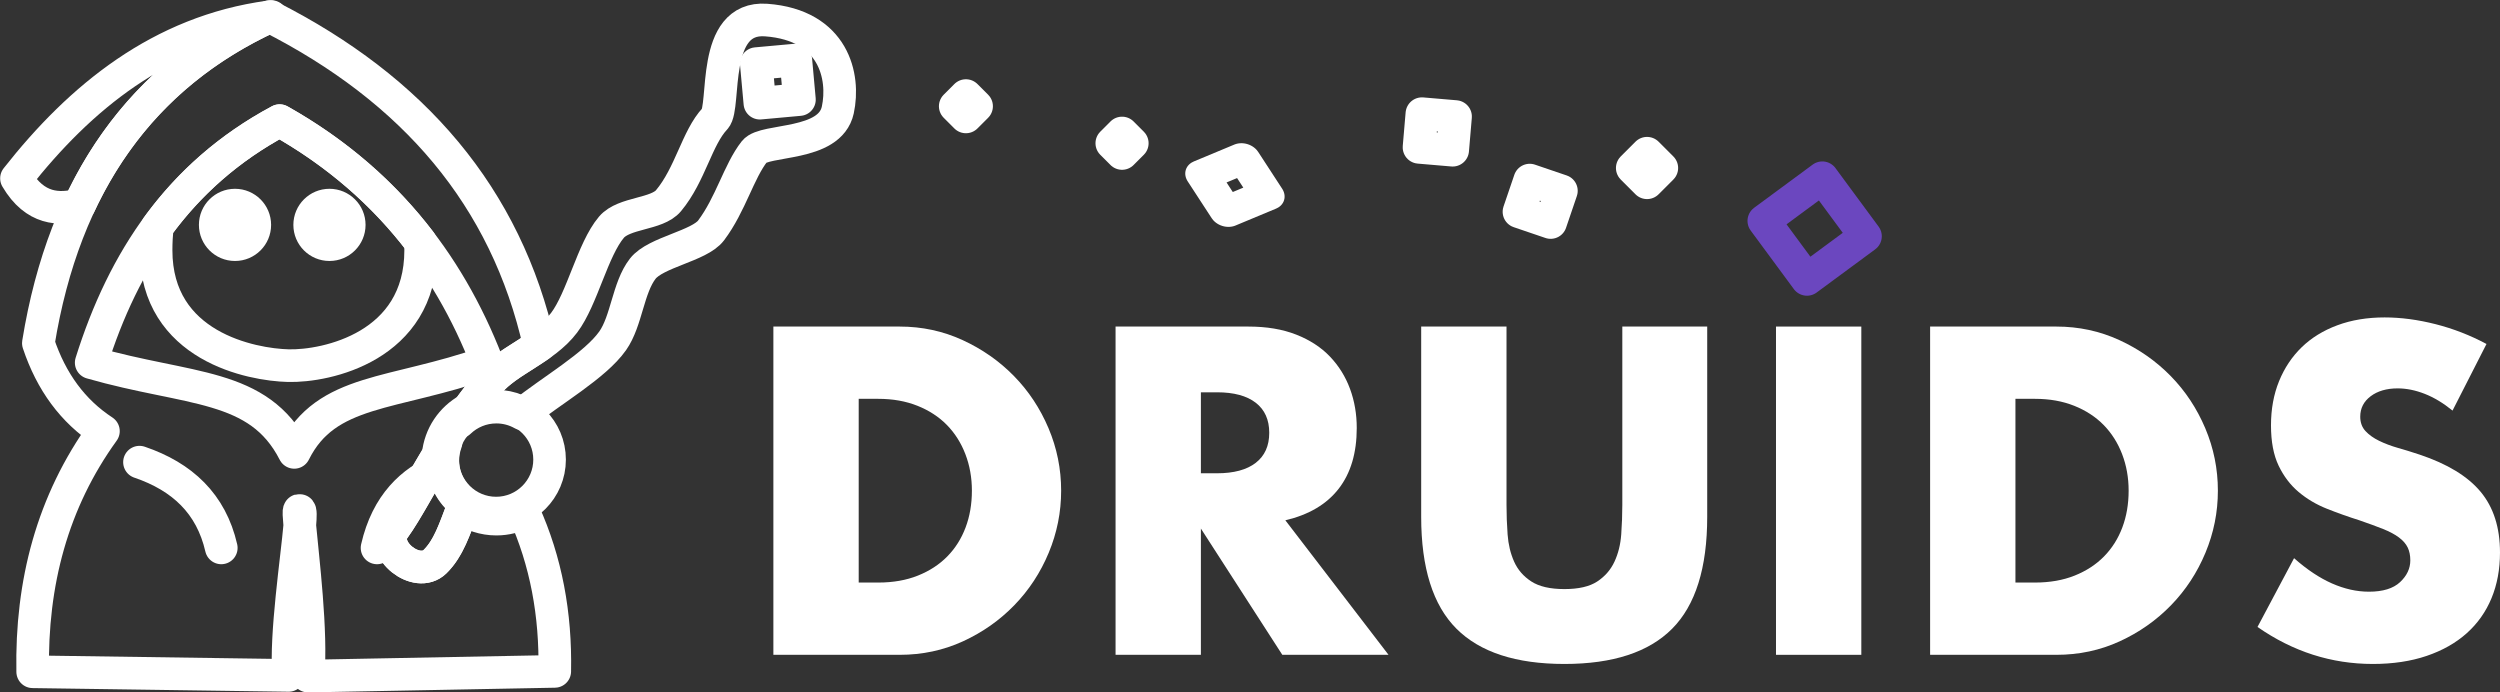
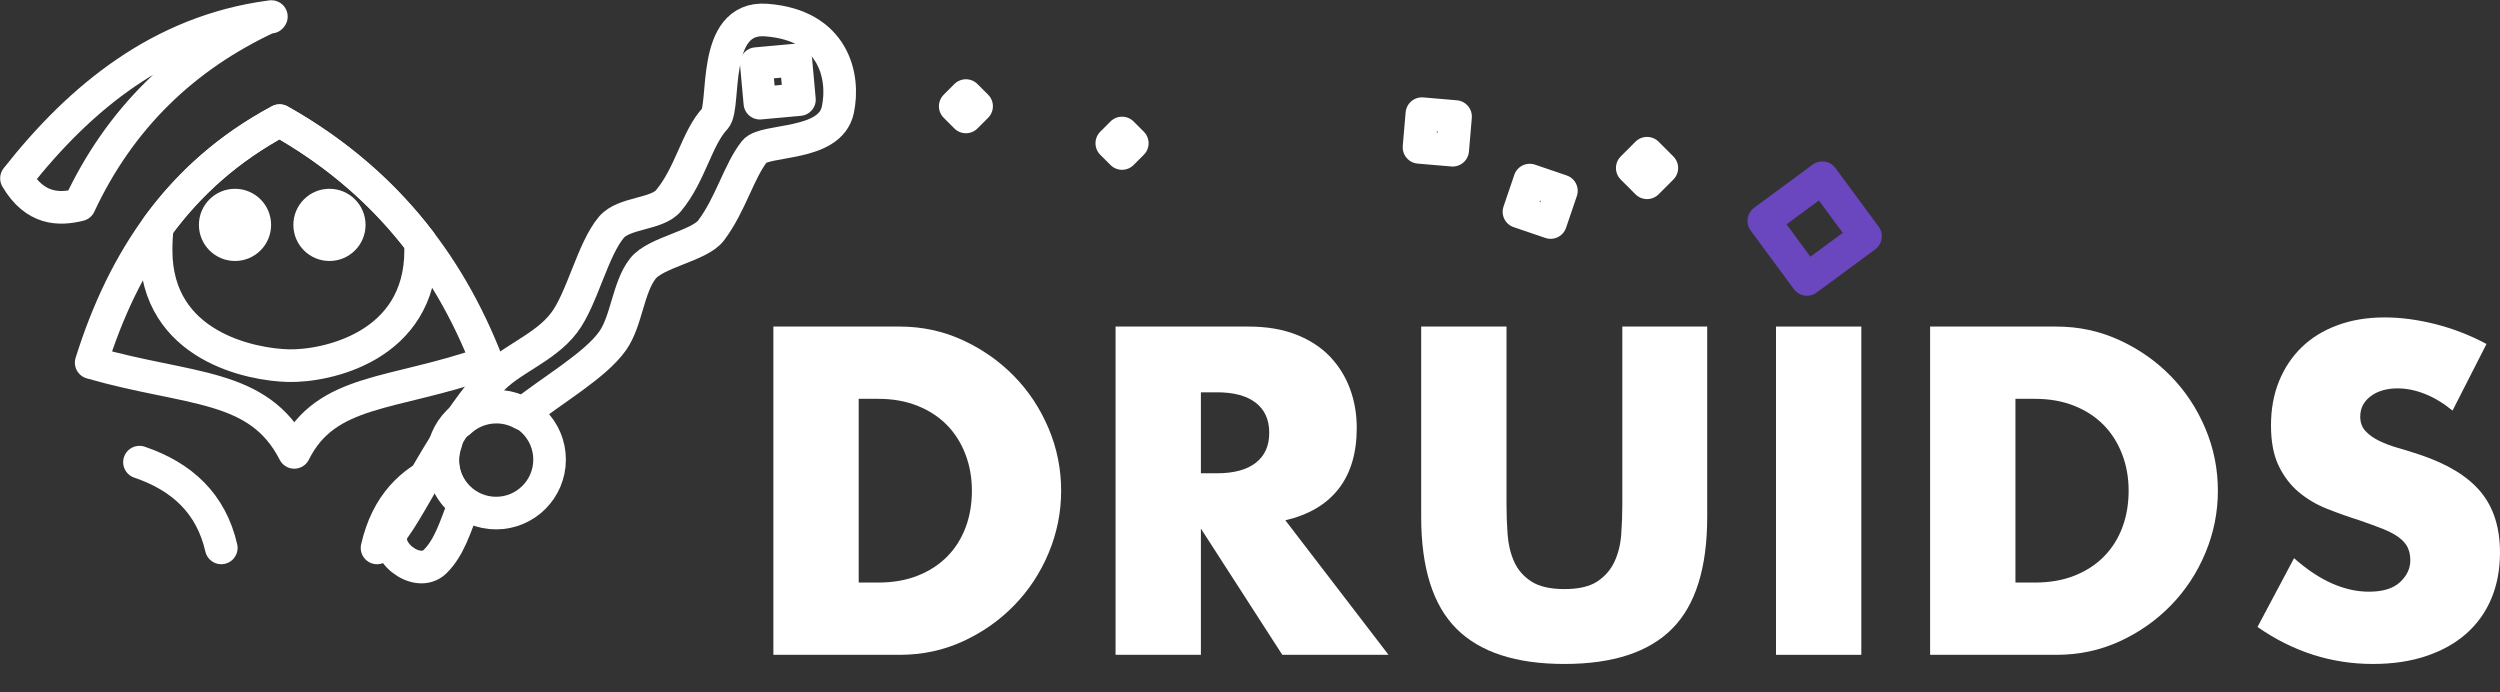
<svg xmlns="http://www.w3.org/2000/svg" width="100%" height="100%" viewBox="0 0 307 85" version="1.1" xml:space="preserve" style="fill-rule:evenodd;clip-rule:evenodd;stroke-linecap:round;stroke-linejoin:round;stroke-miterlimit:1.5;">
  <rect x="0" y="0" width="307" height="85" fill="#333333" stroke="none" />
  <g transform="matrix(0.141,0,0,0.141,-36.779,-3.098)">
    <path d="M504.373,127.051C417.343,173.655 368.36,248.098 340.274,337.831C425.683,362.381 486.115,355.279 517.112,415.953C545.135,359.801 602.885,366.721 685.047,337.592C650.526,248.5 592.527,176.682 504.373,127.051Z" style="fill:none;stroke:white;stroke-width:28.43px;" />
  </g>
  <g transform="matrix(0.141,0,0,0.141,-36.779,-3.098)">
    <path d="M397.811,219.533C424.796,182.461 459.535,151.061 504.373,127.051C554.691,155.38 595.185,190.939 627.096,232.813C627.179,235.176 627.221,237.564 627.221,239.965C627.221,323.913 545.047,341.225 512,340.424C480.297,339.656 396.779,323.913 396.779,239.965C396.779,233.039 397.13,226.221 397.811,219.533Z" style="fill:none;stroke:white;stroke-width:28.43px;" />
  </g>
  <g transform="matrix(0.194,0,0,0.194,-61.963,-18.306)">
    <circle cx="468.155" cy="236.712" r="22.848" style="fill:white;" />
  </g>
  <g transform="matrix(0.194,0,0,0.194,-50.364,-18.306)">
    <circle cx="468.155" cy="236.712" r="22.848" style="fill:white;" />
  </g>
  <g transform="matrix(0.141,0,0,0.141,-36.779,-3.098)">
    <path d="M382.332,424.481C419.587,437.126 444.758,460.719 453.555,499.146" style="fill:none;stroke:white;stroke-width:28.43px;" />
  </g>
  <g transform="matrix(-0.141,0,0,0.141,110.252,-3.098)">
    <path d="M398.205,430.731C422.95,441.218 444.758,460.719 453.555,499.146" style="fill:none;stroke:white;stroke-width:28.43px;" />
  </g>
  <g transform="matrix(0.141,0,0,0.141,-8.648,-13.87)">
    <g transform="matrix(1,0,0,1,704.929,668.666)">
      <g>
        <path d="M104.269,-62.94L121.331,-62.94C134.222,-62.94 145.723,-64.963 155.834,-69.007C165.945,-73.051 174.476,-78.612 181.428,-85.69C188.379,-92.768 193.687,-101.172 197.352,-110.904C201.017,-120.636 202.85,-131.315 202.85,-142.943C202.85,-154.318 200.954,-164.934 197.163,-174.792C193.371,-184.65 188,-193.118 181.048,-200.196C174.097,-207.274 165.566,-212.835 155.455,-216.879C145.344,-220.923 133.97,-222.945 121.331,-222.945L104.269,-222.945L104.269,-62.94ZM29.954,-285.886L139.91,-285.886C159.373,-285.886 177.636,-281.968 194.698,-274.132C211.76,-266.296 226.674,-255.869 239.439,-242.851C252.204,-229.834 262.252,-214.667 269.582,-197.352C276.912,-180.037 280.578,-161.901 280.578,-142.943C280.578,-124.238 276.976,-106.228 269.772,-88.913C262.568,-71.598 252.583,-56.368 239.818,-43.224C227.053,-30.08 212.139,-19.59 195.077,-11.754C178.015,-3.918 159.626,0 139.91,0L29.954,0L29.954,-285.886Z" style="fill:white;fill-rule:nonzero;" />
        <path d="M402.288,-158.109L416.317,-158.109C430.977,-158.109 442.226,-161.143 450.062,-167.209C457.898,-173.276 461.816,-181.996 461.816,-193.371C461.816,-204.746 457.898,-213.467 450.062,-219.533C442.226,-225.6 430.977,-228.633 416.317,-228.633L402.288,-228.633L402.288,-158.109ZM565.705,0L473.19,0L402.288,-109.956L402.288,0L327.973,0L327.973,-285.886L443.616,-285.886C459.541,-285.886 473.443,-283.548 485.324,-278.871C497.204,-274.195 506.999,-267.813 514.708,-259.724C522.418,-251.635 528.232,-242.283 532.15,-231.666C536.068,-221.05 538.027,-209.675 538.027,-197.542C538.027,-175.803 532.782,-158.172 522.292,-144.649C511.801,-131.126 496.319,-121.963 475.845,-117.16L565.705,0Z" style="fill:white;fill-rule:nonzero;" />
      </g>
    </g>
    <g transform="matrix(1,0,0,1,1269.12,668.666)">
      <g>
        <path d="M104.269,-285.886L104.269,-130.431C104.269,-122.089 104.585,-113.558 105.217,-104.837C105.849,-96.117 107.744,-88.218 110.904,-81.14C114.064,-74.062 119.056,-68.312 125.881,-63.888C132.706,-59.465 142.311,-57.253 154.697,-57.253C167.083,-57.253 176.625,-59.465 183.323,-63.888C190.022,-68.312 195.014,-74.062 198.3,-81.14C201.586,-88.218 203.545,-96.117 204.177,-104.837C204.809,-113.558 205.125,-122.089 205.125,-130.431L205.125,-285.886L279.061,-285.886L279.061,-120.193C279.061,-75.705 268.887,-43.224 248.539,-22.75C228.191,-2.275 196.91,7.962 154.697,7.962C112.484,7.962 81.14,-2.275 60.665,-22.75C40.191,-43.224 29.954,-75.705 29.954,-120.193L29.954,-285.886L104.269,-285.886Z" style="fill:white;fill-rule:nonzero;" />
        <rect x="338.968" y="-285.886" width="74.315" height="285.886" style="fill:white;fill-rule:nonzero;" />
        <path d="M547.506,-62.94L564.568,-62.94C577.459,-62.94 588.96,-64.963 599.071,-69.007C609.182,-73.051 617.713,-78.612 624.664,-85.69C631.616,-92.768 636.924,-101.172 640.589,-110.904C644.254,-120.636 646.087,-131.315 646.087,-142.943C646.087,-154.318 644.191,-164.934 640.4,-174.792C636.608,-184.65 631.237,-193.118 624.285,-200.196C617.334,-207.274 608.803,-212.835 598.692,-216.879C588.581,-220.923 577.206,-222.945 564.568,-222.945L547.506,-222.945L547.506,-62.94ZM473.19,-285.886L583.147,-285.886C602.61,-285.886 620.873,-281.968 637.935,-274.132C654.997,-266.296 669.911,-255.869 682.676,-242.851C695.441,-229.834 705.489,-214.667 712.819,-197.352C720.149,-180.037 723.815,-161.901 723.815,-142.943C723.815,-124.238 720.213,-106.228 713.008,-88.913C705.804,-71.598 695.82,-56.368 683.055,-43.224C670.29,-30.08 655.376,-19.59 638.314,-11.754C621.252,-3.918 602.863,0 583.147,0L473.19,0L473.19,-285.886Z" style="fill:white;fill-rule:nonzero;" />
        <path d="M928.181,-212.708C920.093,-219.28 912.004,-224.146 903.915,-227.306C895.826,-230.465 887.99,-232.045 880.407,-232.045C870.802,-232.045 862.966,-229.77 856.899,-225.22C850.833,-220.671 847.8,-214.73 847.8,-207.4C847.8,-202.345 849.316,-198.174 852.349,-194.888C855.383,-191.602 859.364,-188.758 864.293,-186.357C869.222,-183.955 874.783,-181.87 880.976,-180.101C887.169,-178.331 893.299,-176.435 899.365,-174.413C923.631,-166.324 941.389,-155.518 952.637,-141.995C963.885,-128.472 969.51,-110.841 969.51,-89.102C969.51,-74.442 967.045,-61.171 962.116,-49.291C957.187,-37.41 949.983,-27.236 940.504,-18.768C931.025,-10.3 919.397,-3.728 905.621,0.948C891.845,5.624 876.236,7.962 858.795,7.962C822.649,7.962 789.156,-2.78 758.318,-24.266L790.167,-84.173C801.289,-74.315 812.285,-66.985 823.154,-62.182C834.023,-57.379 844.766,-54.978 855.383,-54.978C867.516,-54.978 876.552,-57.759 882.493,-63.32C888.433,-68.881 891.403,-75.2 891.403,-82.278C891.403,-86.575 890.644,-90.303 889.128,-93.463C887.611,-96.622 885.083,-99.529 881.545,-102.183C878.006,-104.837 873.393,-107.302 867.705,-109.577C862.018,-111.852 855.13,-114.38 847.041,-117.16C837.436,-120.193 828.02,-123.543 818.794,-127.208C809.568,-130.873 801.353,-135.739 794.149,-141.805C786.945,-147.872 781.131,-155.518 776.707,-164.745C772.284,-173.971 770.072,-185.662 770.072,-199.817C770.072,-213.972 772.41,-226.8 777.086,-238.301C781.763,-249.803 788.335,-259.661 796.803,-267.876C805.271,-276.091 815.634,-282.473 827.894,-287.023C840.153,-291.573 853.866,-293.848 869.032,-293.848C883.188,-293.848 897.975,-291.889 913.394,-287.971C928.813,-284.053 943.6,-278.303 957.756,-270.72L928.181,-212.708Z" style="fill:white;fill-rule:nonzero;" />
      </g>
    </g>
  </g>
  <g transform="matrix(0.108,0.09,-0.09,0.108,26.574,-82.849)">
    <path d="M799.661,168.942L824.236,193.517L799.661,218.092L775.086,193.517L799.661,168.942Z" style="fill:none;stroke:white;stroke-width:28.43px;stroke-linecap:butt;" />
  </g>
  <g transform="matrix(0.141,0,0,0.141,20.698,-12.112)">
    <path d="M830.418,201.734L839.332,210.649L830.418,219.563L821.504,210.649L830.418,201.734Z" style="fill:none;stroke:white;stroke-width:28.43px;stroke-linecap:butt;" />
  </g>
  <g transform="matrix(0.126,-0.062,0.062,0.126,58.914,43.156)">
    <path d="M890.002,270.887L910.734,291.619L890.002,312.352L869.27,291.619L890.002,270.887Z" style="fill:none;stroke:white;stroke-width:28.43px;stroke-linecap:butt;" />
  </g>
  <g transform="matrix(0.108,-0.091,0.091,0.108,53.841,65.698)">
    <path d="M890.002,270.887L910.734,291.619L890.002,312.352L869.27,291.619L890.002,270.887Z" style="fill:none;stroke:white;stroke-width:28.43px;stroke-linecap:butt;" />
  </g>
  <g transform="matrix(0.049,-0.159,0.191,0.059,52.34,147.028)">
-     <path d="M890.002,270.887L910.734,291.619L890.002,312.352L869.27,291.619L890.002,270.887Z" style="fill:none;stroke:white;stroke-width:21.71px;stroke-linecap:butt;" />
-   </g>
+     </g>
  <g transform="matrix(0.141,0,0,0.141,74.952,0.949)">
    <path d="M902.869,126.715L915.736,139.582L902.869,152.449L890.002,139.582L902.869,126.715Z" style="fill:none;stroke:white;stroke-width:28.43px;stroke-linecap:butt;" />
  </g>
  <g transform="matrix(0.139,0.021,-0.021,0.139,86.986,-27.526)">
    <path d="M1014.62,201.734L1059.57,246.677L1014.62,291.619L969.68,246.677L1014.62,201.734Z" style="fill:none;stroke:rgb(107,71,191);stroke-width:28.43px;stroke-linecap:butt;" />
  </g>
  <g transform="matrix(0.141,0,0,0.141,10.238,-6.13)">
    <path d="M768.624,126.715L777.916,136.007L768.624,145.299L759.332,136.007L768.624,126.715Z" style="fill:none;stroke:white;stroke-width:28.43px;stroke-linecap:butt;" />
  </g>
  <g transform="matrix(0.141,0,0,0.141,-8.648,-13.87)">
-     <path d="M295.817,113.055C220.783,147.782 165.441,202.113 130.56,276.797C112.93,281.138 91.919,281.229 75.688,253.7C131.347,182.916 201.308,125.92 295.817,113.055ZM297.283,113.286L296.618,112.947L297.662,112.81L297.283,113.286Z" style="fill:none;stroke:white;stroke-width:28.43px;" />
+     <path d="M295.817,113.055C220.783,147.782 165.441,202.113 130.56,276.797C112.93,281.138 91.919,281.229 75.688,253.7C131.347,182.916 201.308,125.92 295.817,113.055ZM297.283,113.286L296.618,112.947L297.662,112.81Z" style="fill:none;stroke:white;stroke-width:28.43px;" />
  </g>
  <g transform="matrix(0.26,0,0,0.26,-59.598,25.784)">
    <circle cx="463.537" cy="117.901" r="25.256" style="fill:none;stroke:white;stroke-width:15.4px;stroke-linecap:butt;" />
  </g>
  <g transform="matrix(0.141,0,0,0.141,-8.648,-13.87)">
-     <path d="M464.161,541.087C472.478,546.999 482.645,550.477 493.619,550.477C502.279,550.477 510.437,548.311 517.58,544.491C536.89,587.106 545.456,633.446 544.47,683.091L329.596,687.19C333.106,649.714 324.959,583.879 322.417,555.967C323.135,547.596 323.184,542.616 322.032,542.872C321.415,543.009 321.682,547.907 322.417,555.967C319.977,584.393 309.821,651.917 312.692,686.603L89.813,683.429C88.418,606.006 106.928,535.448 151.405,473.847C124.945,456.528 106.008,431.04 94.752,397.214C117.313,257.974 185.332,163.989 296.347,112.81C421.113,176.024 502.156,269.545 531.111,399.177C515.517,410.085 498.068,418.645 487.096,431.768C480.659,439.468 474.682,447.214 469.107,454.906C454.703,462.836 444.54,477.537 442.918,494.711C427.097,520.883 415.233,543.904 404.481,558.794C391.538,576.719 424.438,603.01 440.212,587.512C451.682,576.244 456.876,560.413 464.161,541.087Z" style="fill:none;stroke:white;stroke-width:28.43px;stroke-linecap:butt;" />
-   </g>
+     </g>
  <g transform="matrix(0.141,0,0,0.141,-8.648,-13.87)">
    <path d="M449.826,483.512C447.991,488.514 446.99,493.916 446.99,499.549C446.99,514.838 454.365,528.418 465.745,536.922C457.581,558.146 452.495,575.445 440.212,587.512C424.438,603.01 391.538,576.719 404.481,558.794C416.744,541.812 430.453,514.253 449.826,483.512ZM461.406,465.849C469.09,454.607 477.592,443.136 487.096,431.768C503.728,411.876 535.241,402.468 552.621,379.474C568.461,358.516 577.422,315.68 593.839,296.276C604.81,283.309 633.39,285.361 643.565,273.141C662.674,250.194 668.246,218.469 684.077,201.614C693.79,191.274 679.893,112.215 728.638,115.838C787.724,120.23 797.248,165.268 790.992,194.155C784.035,226.283 727.251,219.065 718.434,230.286C704.757,247.692 697.725,276.362 680.628,299.06C670.385,312.66 632.355,317.933 621.128,332.377C608.253,348.941 607.132,377.849 594.928,395.183C579.623,416.923 541.337,438.605 516.347,458.834C509.622,455.068 501.869,452.921 493.619,452.921C481.129,452.921 469.781,457.841 461.406,465.849Z" style="fill:none;stroke:white;stroke-width:28.43px;stroke-linecap:butt;" />
  </g>
</svg>